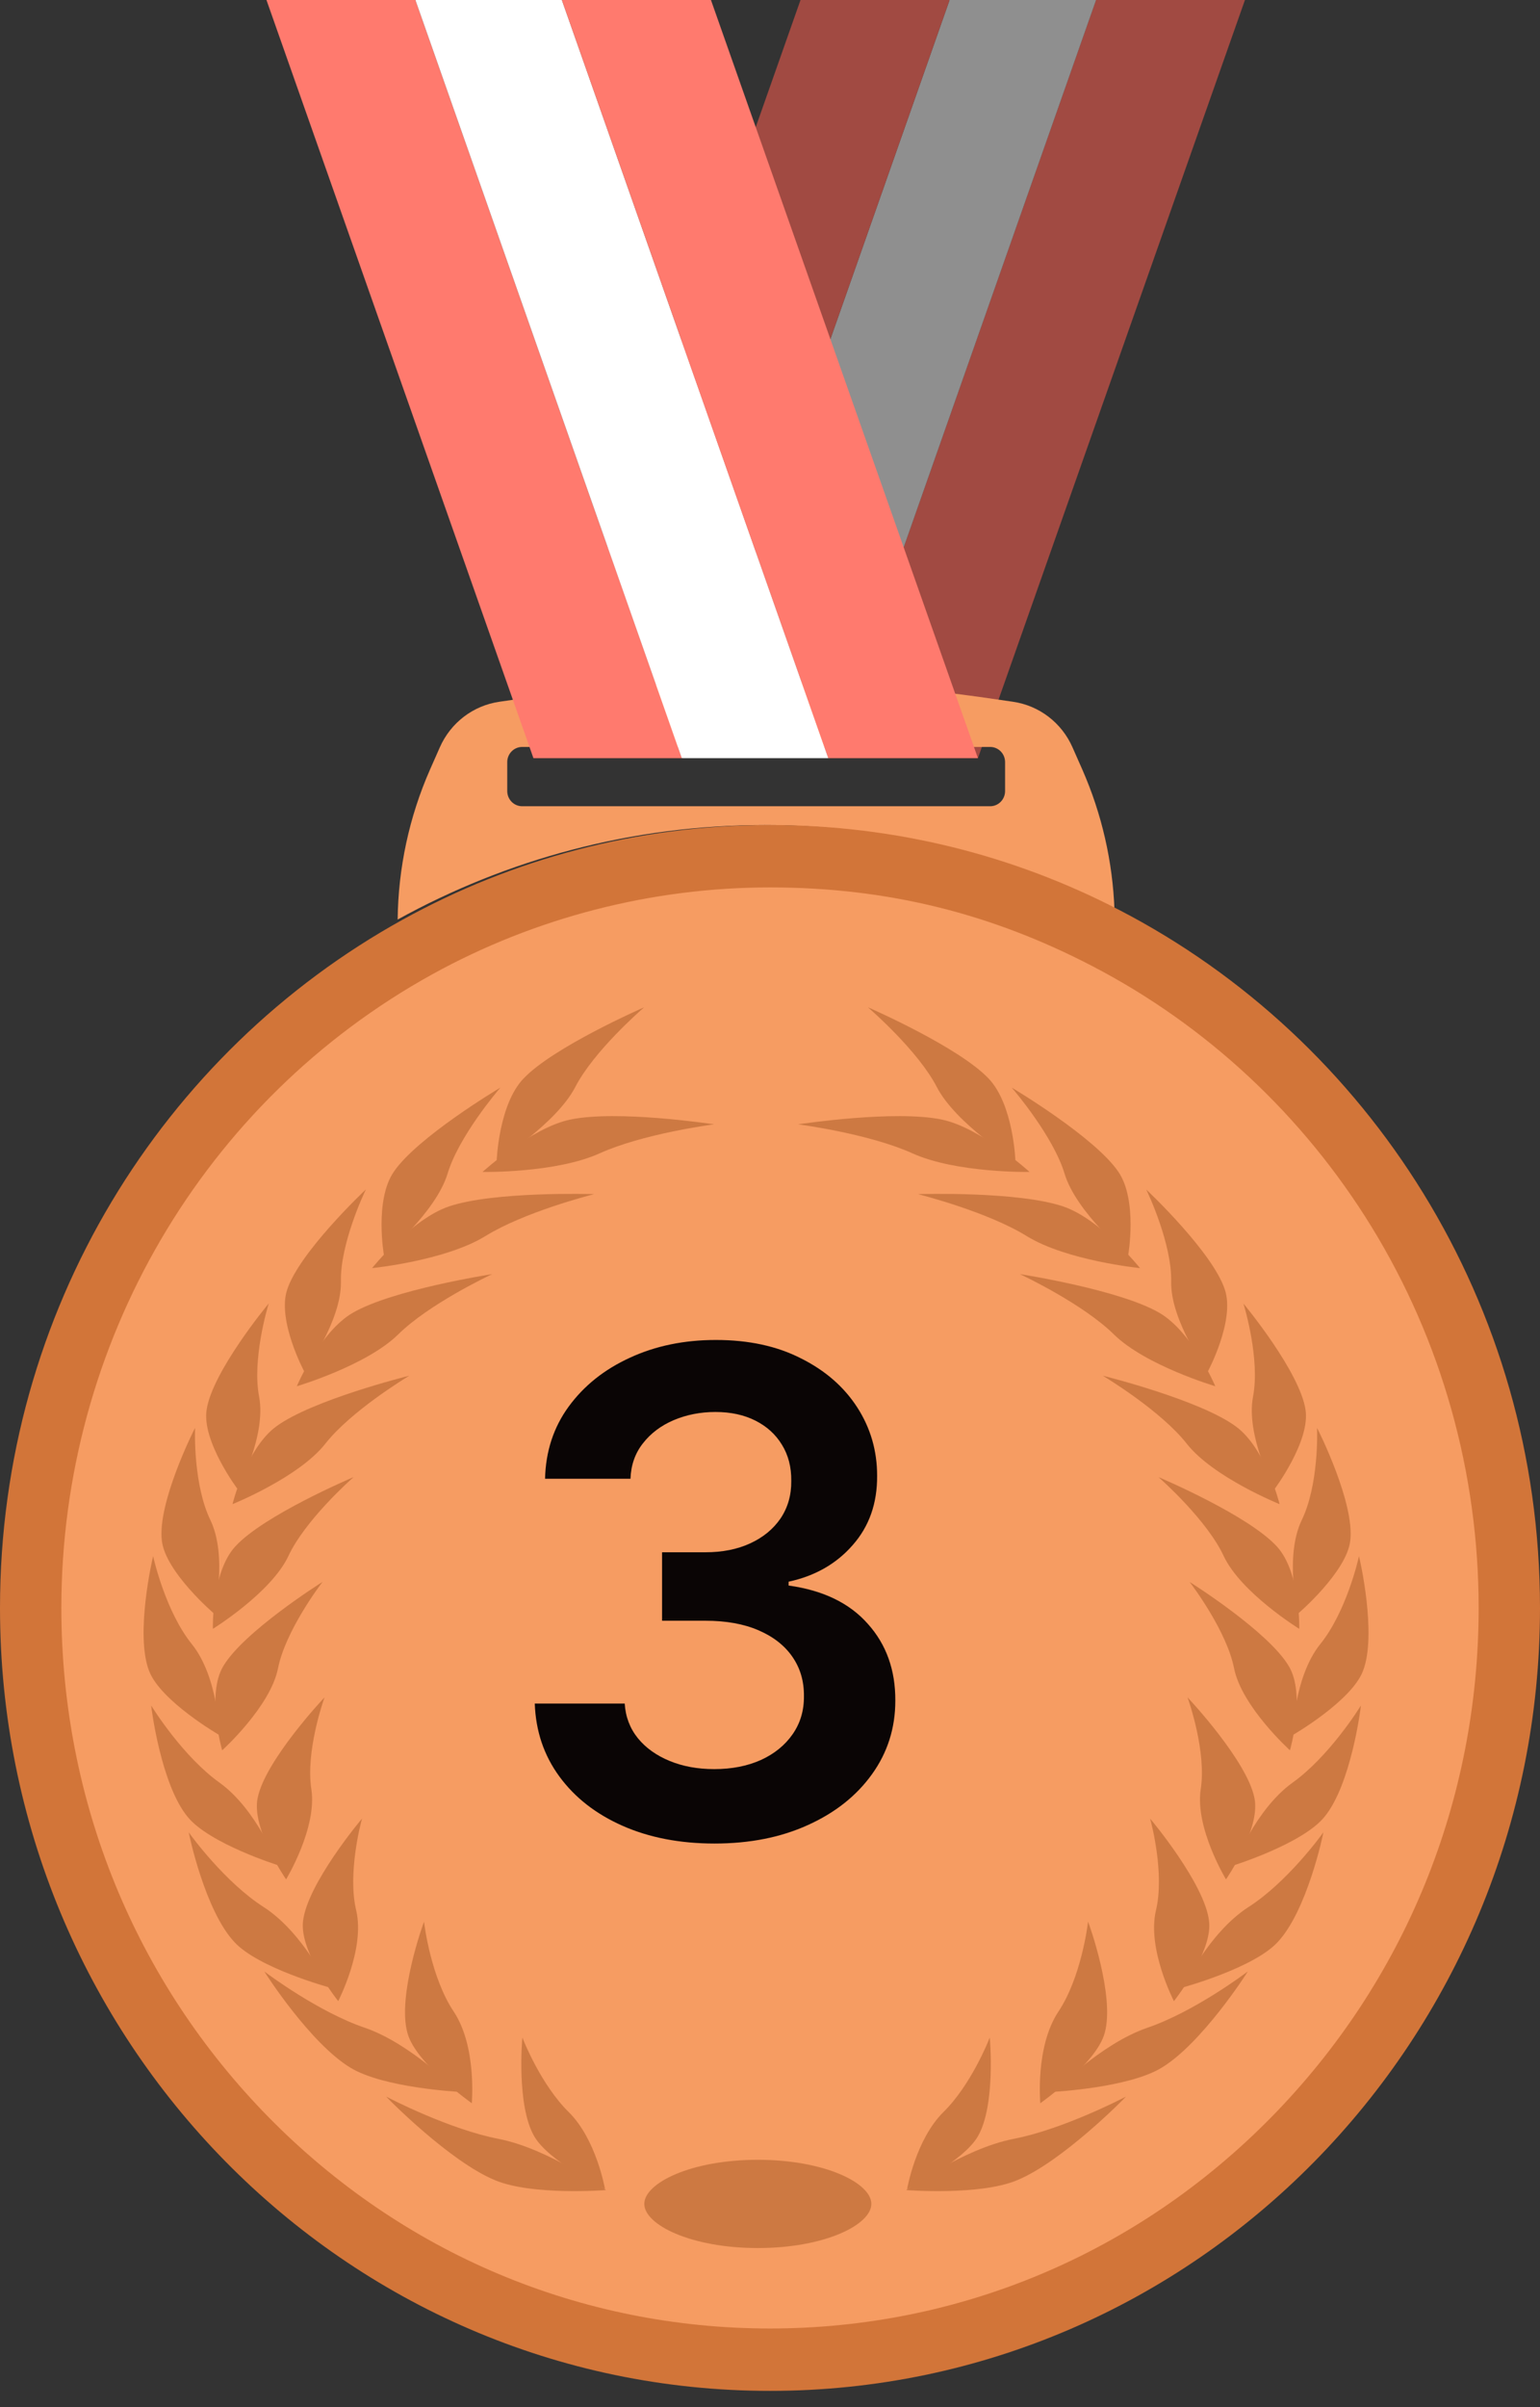
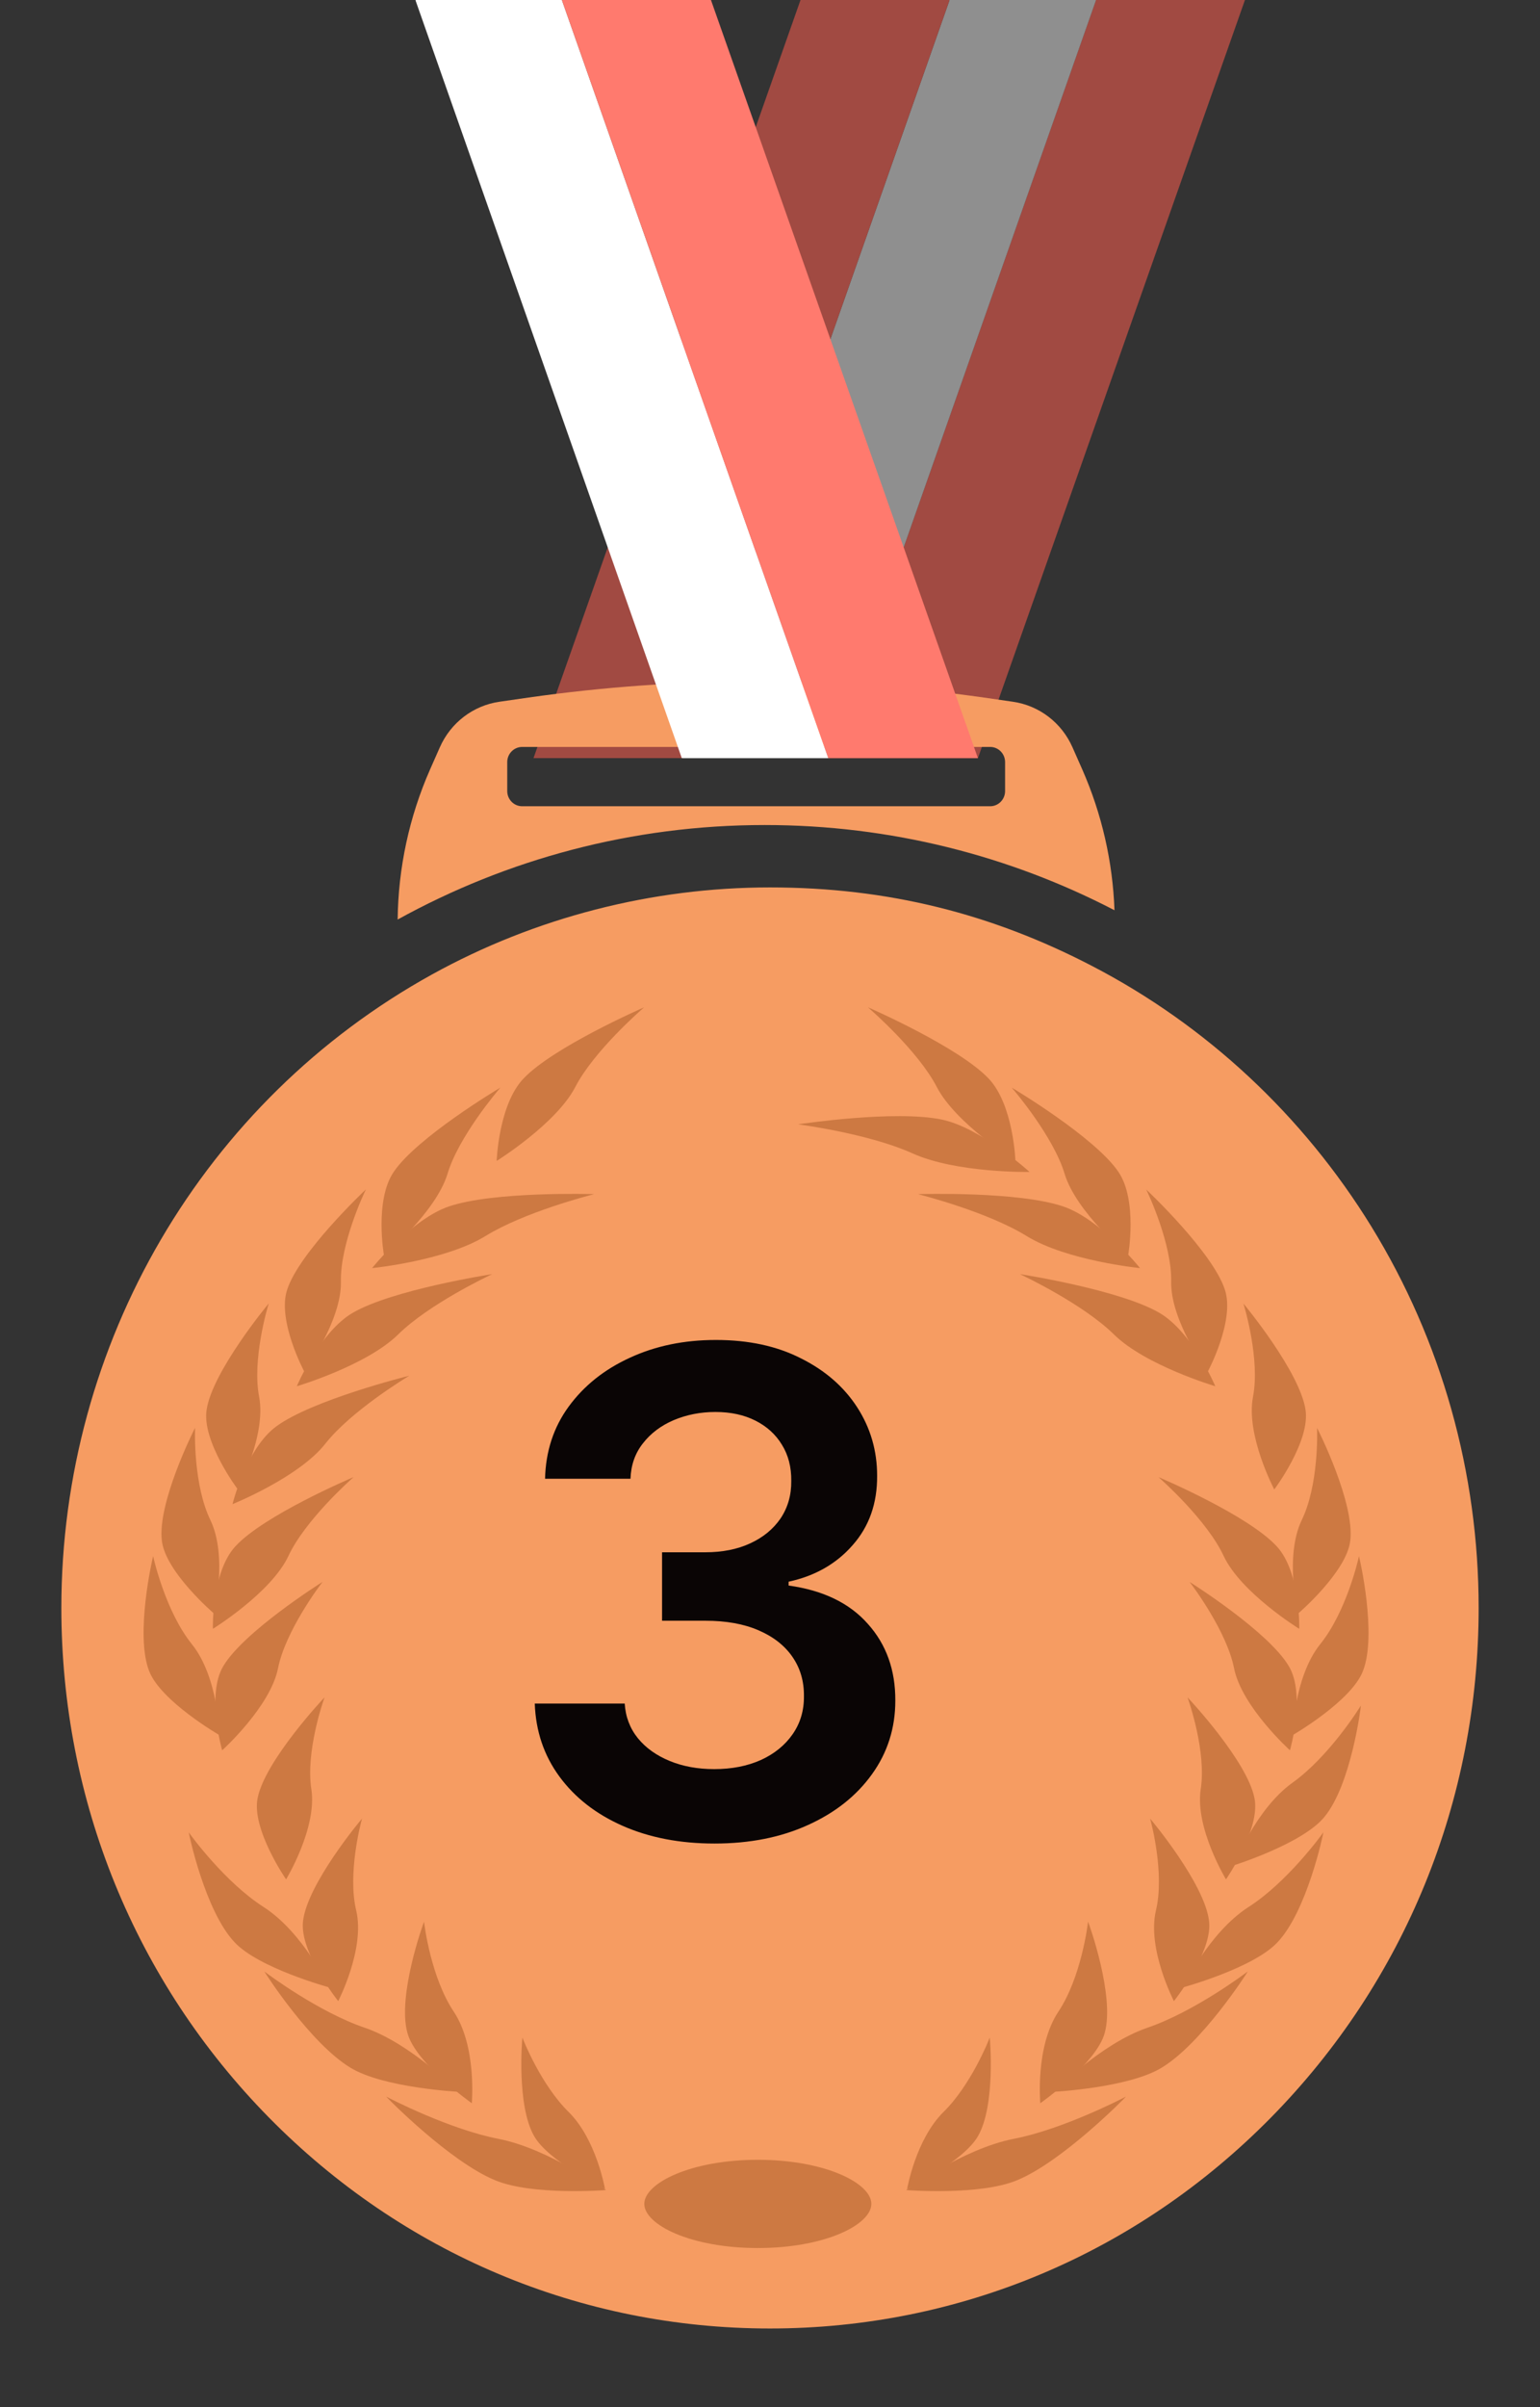
<svg xmlns="http://www.w3.org/2000/svg" width="32" height="50" viewBox="0 0 32 50" fill="none">
  <rect x="0" y="0" width="32" height="50" fill="#333333" stroke="none" />
  <path d="M25.869 6.10352e-05L20.321 15.747H17.239L22.77 0.013V6.10352e-05H25.869Z" fill="#A14A42" />
  <path d="M22.771 6.10352e-05V0.013L17.239 15.747H14.195L19.727 0.013V6.10352e-05H22.771Z" fill="#8F8F8F" />
  <path d="M19.727 6.10352e-05V0.013L14.195 15.747H11.086L16.634 6.10352e-05H19.727Z" fill="#A14A42" />
  <path d="M22.488 15.981C22.895 16.905 23.122 17.899 23.158 18.907C20.978 17.775 18.507 17.137 15.89 17.137C13.128 17.137 10.53 17.849 8.263 19.1C8.275 18.025 8.504 16.963 8.937 15.981L9.139 15.524C9.364 15.012 9.833 14.654 10.38 14.576L10.975 14.49C14.117 14.043 17.307 14.043 20.45 14.49L21.045 14.576C21.593 14.654 22.061 15.012 22.286 15.524L22.488 15.981ZM20.885 16.431V15.83C20.885 15.656 20.746 15.515 20.575 15.515H10.85C10.679 15.515 10.54 15.656 10.54 15.83V16.431C10.54 16.606 10.679 16.747 10.85 16.747H20.575C20.746 16.747 20.885 16.606 20.885 16.431Z" fill="#F69C62" />
-   <path d="M5.537 6.10352e-05L11.084 15.747H14.167L8.636 0.013V6.10352e-05H5.537Z" fill="#FF7A6E" />
  <path d="M8.636 6.10352e-05V0.013L14.167 15.747H17.211L11.68 0.013V6.10352e-05H8.636Z" fill="white" />
-   <path d="M11.679 6.10352e-05V0.013L17.211 15.747H20.32L14.773 6.10352e-05H11.679Z" fill="#FF7A6E" />
-   <path d="M23.267 18.907C28.451 21.597 32 27.076 32 33.399C32 42.38 24.836 49.662 16 49.662C7.163 49.662 0 42.38 0 33.399C0 27.225 3.384 21.854 8.372 19.1C10.639 17.848 13.237 17.137 16 17.137C18.616 17.137 21.087 17.775 23.267 18.907Z" fill="#D27539" />
+   <path d="M11.679 6.10352e-05V0.013L17.211 15.747H20.32L14.773 6.10352e-05Z" fill="#FF7A6E" />
  <path d="M15.999 48.366C12.066 48.366 8.369 46.81 5.587 43.983C2.807 41.156 1.275 37.397 1.275 33.399C1.275 27.907 4.227 22.865 8.98 20.239C11.121 19.057 13.548 18.433 15.999 18.433C18.451 18.433 20.605 18.981 22.687 20.062C25.068 21.297 27.076 23.17 28.496 25.477C29.954 27.848 30.725 30.588 30.725 33.399C30.725 37.396 29.193 41.155 26.412 43.982C23.631 46.809 19.933 48.366 15.999 48.366V48.366Z" fill="#F69C62" />
  <path d="M14.846 38.293C14.13 38.293 13.493 38.17 12.937 37.925C12.383 37.68 11.945 37.339 11.624 36.901C11.303 36.464 11.132 35.958 11.112 35.385H12.981C12.998 35.66 13.089 35.9 13.255 36.106C13.42 36.308 13.641 36.465 13.916 36.578C14.191 36.691 14.499 36.747 14.841 36.747C15.205 36.747 15.528 36.684 15.81 36.558C16.092 36.429 16.312 36.25 16.471 36.021C16.63 35.792 16.708 35.529 16.705 35.231C16.708 34.922 16.629 34.651 16.466 34.415C16.304 34.18 16.069 33.996 15.76 33.863C15.455 33.731 15.088 33.665 14.657 33.665H13.757V32.243H14.657C15.011 32.243 15.321 32.181 15.586 32.059C15.855 31.936 16.065 31.764 16.218 31.542C16.37 31.316 16.445 31.056 16.442 30.761C16.445 30.473 16.38 30.223 16.248 30.01C16.118 29.795 15.934 29.628 15.696 29.508C15.46 29.389 15.184 29.329 14.866 29.329C14.554 29.329 14.266 29.386 14 29.498C13.735 29.611 13.521 29.772 13.359 29.981C13.197 30.186 13.111 30.431 13.101 30.716H11.326C11.339 30.146 11.503 29.646 11.818 29.215C12.136 28.781 12.56 28.443 13.091 28.201C13.621 27.956 14.216 27.833 14.875 27.833C15.555 27.833 16.145 27.96 16.645 28.216C17.149 28.468 17.538 28.807 17.814 29.235C18.089 29.662 18.226 30.135 18.226 30.652C18.23 31.225 18.061 31.706 17.719 32.093C17.381 32.481 16.937 32.735 16.387 32.854V32.934C17.103 33.033 17.651 33.298 18.032 33.729C18.417 34.157 18.607 34.689 18.604 35.325C18.604 35.895 18.442 36.406 18.117 36.856C17.795 37.304 17.351 37.655 16.785 37.91C16.221 38.166 15.575 38.293 14.846 38.293Z" fill="#0A0505" />
  <path d="M13.385 20.923C13.385 20.923 13.384 20.925 13.382 20.926C13.313 20.985 12.338 21.836 11.955 22.577C11.557 23.345 10.321 24.113 10.321 24.114C10.319 24.114 10.362 22.939 10.88 22.401C11.499 21.75 13.328 20.948 13.384 20.924L13.385 20.923Z" fill="#CD7942" />
-   <path d="M14.835 23.354C14.835 23.354 14.833 23.355 14.832 23.355C14.735 23.367 13.346 23.557 12.461 23.956C11.544 24.371 10.027 24.343 10.027 24.343C10.026 24.343 11.04 23.422 11.851 23.255C12.825 23.052 14.774 23.345 14.836 23.354H14.835Z" fill="#CD7942" />
  <path d="M10.395 22.594C10.395 22.594 10.394 22.596 10.393 22.597C10.336 22.662 9.53 23.611 9.299 24.382C9.057 25.181 7.98 26.081 7.98 26.081C7.978 26.081 7.776 24.925 8.185 24.336C8.67 23.625 10.342 22.623 10.395 22.593V22.594Z" fill="#CD7942" />
  <path d="M12.342 24.805C12.342 24.805 12.339 24.806 12.338 24.806C12.243 24.83 10.892 25.178 10.088 25.674C9.255 26.188 7.733 26.341 7.732 26.34C7.731 26.34 8.556 25.317 9.333 25.058C10.267 24.744 12.278 24.802 12.341 24.804L12.342 24.805Z" fill="#CD7942" />
  <path d="M7.601 24.709C7.601 24.709 7.601 24.712 7.6 24.713C7.563 24.786 7.066 25.843 7.084 26.624C7.1 27.434 6.327 28.499 6.328 28.499C6.326 28.499 5.753 27.429 5.967 26.788C6.217 26.018 7.557 24.748 7.6 24.709H7.601Z" fill="#CD7942" />
  <path d="M10.225 26.466C10.225 26.466 10.224 26.467 10.222 26.468C10.136 26.508 8.911 27.091 8.276 27.716C7.619 28.364 6.168 28.794 6.168 28.794C6.166 28.794 6.649 27.659 7.335 27.266C8.157 26.791 10.163 26.475 10.225 26.466H10.225Z" fill="#CD7942" />
  <path d="M5.583 27.077C5.583 27.077 5.583 27.079 5.583 27.081C5.558 27.156 5.235 28.245 5.385 29.016C5.536 29.815 4.942 30.938 4.943 30.938C4.941 30.939 4.187 29.931 4.294 29.279C4.414 28.495 5.545 27.119 5.583 27.077H5.583Z" fill="#CD7942" />
  <path d="M8.504 28.576C8.504 28.576 8.503 28.578 8.501 28.578C8.422 28.625 7.291 29.313 6.76 29.988C6.21 30.688 4.832 31.243 4.832 31.243C4.829 31.243 5.121 30.078 5.743 29.627C6.486 29.082 8.443 28.59 8.504 28.576Z" fill="#CD7942" />
  <path d="M4.053 29.661C4.053 29.661 4.054 29.663 4.054 29.664C4.049 29.741 4.019 30.849 4.373 31.577C4.735 32.333 4.449 33.517 4.45 33.518C4.449 33.518 3.432 32.649 3.363 31.998C3.27 31.215 4.026 29.707 4.053 29.661Z" fill="#CD7942" />
  <path d="M7.345 30.683C7.345 30.683 7.344 30.684 7.343 30.686C7.277 30.743 6.338 31.581 5.993 32.32C5.635 33.084 4.424 33.833 4.424 33.833C4.422 33.833 4.396 32.652 4.891 32.12C5.48 31.477 7.289 30.706 7.345 30.683V30.683Z" fill="#CD7942" />
  <path d="M3.182 32.324C3.182 32.324 3.183 32.326 3.183 32.327C3.198 32.403 3.451 33.489 3.988 34.153C4.539 34.84 4.561 36.042 4.562 36.042C4.562 36.043 3.335 35.333 3.098 34.707C2.804 33.953 3.167 32.373 3.182 32.324L3.182 32.324Z" fill="#CD7942" />
  <path d="M6.701 32.86C6.701 32.86 6.7 32.862 6.699 32.863C6.647 32.928 5.93 33.881 5.777 34.653C5.618 35.452 4.617 36.356 4.617 36.356C4.615 36.356 4.285 35.202 4.638 34.611C5.056 33.9 6.649 32.89 6.7 32.86H6.701Z" fill="#CD7942" />
-   <path d="M3.142 35.426C3.142 35.426 3.143 35.428 3.144 35.429C3.185 35.499 3.812 36.494 4.564 37.03C5.338 37.587 5.78 38.745 5.782 38.745C5.782 38.745 4.349 38.296 3.898 37.738C3.347 37.069 3.143 35.476 3.142 35.426H3.142Z" fill="#CD7942" />
  <path d="M6.744 35.257C6.744 35.257 6.744 35.259 6.743 35.26C6.715 35.334 6.348 36.391 6.47 37.166C6.593 37.969 5.945 39.036 5.945 39.037C5.943 39.037 5.219 37.984 5.354 37.346C5.507 36.578 6.704 35.296 6.744 35.257Z" fill="#CD7942" />
  <path d="M3.922 38.062C3.922 38.062 3.924 38.063 3.925 38.064C3.972 38.133 4.682 39.104 5.48 39.613C6.301 40.142 6.838 41.281 6.841 41.281C6.841 41.281 5.367 40.88 4.87 40.339C4.263 39.691 3.928 38.112 3.923 38.062H3.922Z" fill="#CD7942" />
  <path d="M7.522 37.775C7.522 37.775 7.522 37.777 7.522 37.779C7.5 37.852 7.217 38.917 7.402 39.685C7.59 40.481 7.027 41.566 7.028 41.566C7.026 41.566 6.215 40.542 6.297 39.902C6.389 39.131 7.485 37.816 7.522 37.776V37.775Z" fill="#CD7942" />
  <path d="M5.494 40.951C5.494 40.951 5.496 40.952 5.497 40.953C5.569 41.009 6.623 41.794 7.579 42.119C8.564 42.458 9.514 43.449 9.517 43.449C9.517 43.449 7.967 43.367 7.283 42.95C6.453 42.449 5.518 40.998 5.494 40.951Z" fill="#CD7942" />
  <path d="M8.024 43.549C8.024 43.549 8.026 43.55 8.028 43.551C8.112 43.596 9.346 44.232 10.362 44.428C11.411 44.633 12.591 45.492 12.593 45.491C12.593 45.491 11.063 45.611 10.288 45.287C9.349 44.9 8.059 43.591 8.024 43.549V43.549Z" fill="#CD7942" />
  <path d="M8.811 39.916C8.811 39.916 8.812 39.917 8.812 39.919C8.819 39.995 8.958 41.083 9.43 41.787C9.913 42.518 9.802 43.687 9.804 43.687C9.803 43.687 8.636 42.863 8.466 42.227C8.252 41.462 8.791 39.962 8.812 39.916H8.811Z" fill="#CD7942" />
  <path d="M10.855 42.326C10.855 42.326 10.856 42.328 10.857 42.328C10.88 42.393 11.251 43.315 11.816 43.869C12.397 44.444 12.57 45.47 12.572 45.47C12.571 45.47 11.388 44.893 11.095 44.363C10.735 43.727 10.848 42.368 10.855 42.325V42.326Z" fill="#CD7942" />
  <path d="M18.035 20.923C18.035 20.923 18.036 20.925 18.038 20.926C18.107 20.985 19.082 21.836 19.465 22.577C19.863 23.345 21.099 24.113 21.099 24.113C21.101 24.113 21.058 22.939 20.54 22.4C19.921 21.75 18.092 20.947 18.035 20.923H18.035Z" fill="#CD7942" />
  <path d="M16.585 23.354C16.585 23.354 16.587 23.355 16.589 23.355C16.685 23.367 18.074 23.557 18.959 23.956C19.876 24.371 21.393 24.343 21.393 24.343C21.395 24.343 20.38 23.422 19.569 23.255C18.595 23.052 16.646 23.345 16.585 23.354Z" fill="#CD7942" />
  <path d="M21.025 22.594C21.025 22.594 21.026 22.596 21.027 22.597C21.085 22.662 21.89 23.611 22.122 24.382C22.363 25.181 23.441 26.081 23.441 26.081C23.443 26.081 23.644 24.925 23.236 24.336C22.75 23.625 21.078 22.623 21.025 22.593V22.594Z" fill="#CD7942" />
  <path d="M19.079 24.805C19.079 24.805 19.081 24.806 19.083 24.806C19.177 24.83 20.529 25.178 21.332 25.674C22.165 26.188 23.688 26.341 23.688 26.34C23.69 26.34 22.865 25.317 22.087 25.058C21.153 24.744 19.142 24.802 19.079 24.804L19.079 24.805Z" fill="#CD7942" />
  <path d="M23.819 24.71C23.819 24.71 23.819 24.712 23.82 24.713C23.857 24.786 24.354 25.843 24.336 26.625C24.32 27.434 25.093 28.499 25.092 28.499C25.094 28.499 25.667 27.429 25.452 26.789C25.202 26.018 23.863 24.748 23.819 24.71H23.819Z" fill="#CD7942" />
  <path d="M21.195 26.466C21.195 26.466 21.196 26.467 21.198 26.468C21.284 26.508 22.509 27.091 23.144 27.716C23.801 28.364 25.252 28.794 25.252 28.794C25.255 28.794 24.771 27.659 24.085 27.266C23.263 26.791 21.257 26.475 21.195 26.466H21.195Z" fill="#CD7942" />
  <path d="M25.838 27.077C25.838 27.077 25.838 27.079 25.838 27.08C25.863 27.156 26.186 28.245 26.036 29.016C25.884 29.815 26.479 30.938 26.478 30.938C26.48 30.938 27.233 29.931 27.127 29.279C27.006 28.494 25.875 27.119 25.837 27.077H25.838Z" fill="#CD7942" />
-   <path d="M22.916 28.576C22.916 28.576 22.917 28.578 22.919 28.578C22.998 28.625 24.13 29.313 24.66 29.988C25.21 30.688 26.588 31.243 26.588 31.243C26.591 31.243 26.299 30.078 25.677 29.627C24.934 29.082 22.977 28.59 22.916 28.576Z" fill="#CD7942" />
  <path d="M27.367 29.661C27.367 29.661 27.367 29.663 27.367 29.664C27.372 29.741 27.402 30.849 27.048 31.577C26.686 32.333 26.972 33.517 26.971 33.518C26.972 33.518 27.988 32.648 28.058 31.998C28.15 31.215 27.395 29.707 27.367 29.661Z" fill="#CD7942" />
  <path d="M24.075 30.683C24.075 30.683 24.076 30.684 24.077 30.686C24.143 30.743 25.083 31.581 25.427 32.32C25.785 33.084 26.996 33.833 26.997 33.833C26.999 33.833 27.024 32.652 26.53 32.12C25.94 31.477 24.132 30.706 24.075 30.683V30.683Z" fill="#CD7942" />
  <path d="M28.238 32.324C28.238 32.324 28.237 32.326 28.237 32.327C28.223 32.403 27.97 33.489 27.432 34.153C26.882 34.84 26.86 36.042 26.858 36.042C26.859 36.043 28.085 35.333 28.322 34.707C28.616 33.954 28.254 32.373 28.238 32.324L28.238 32.324Z" fill="#CD7942" />
  <path d="M24.72 32.86C24.72 32.86 24.721 32.862 24.722 32.863C24.773 32.928 25.491 33.881 25.643 34.653C25.803 35.452 26.804 36.356 26.804 36.356C26.806 36.356 27.135 35.202 26.782 34.611C26.365 33.9 24.771 32.89 24.72 32.86H24.72Z" fill="#CD7942" />
  <path d="M28.278 35.426C28.278 35.426 28.276 35.428 28.276 35.429C28.235 35.499 27.608 36.494 26.856 37.03C26.082 37.587 25.64 38.745 25.638 38.745C25.638 38.745 27.071 38.296 27.522 37.738C28.073 37.069 28.277 35.476 28.278 35.426Z" fill="#CD7942" />
  <path d="M24.676 35.257C24.676 35.257 24.676 35.259 24.677 35.26C24.704 35.334 25.072 36.391 24.95 37.166C24.827 37.969 25.475 39.036 25.475 39.037C25.476 39.037 26.201 37.984 26.066 37.346C25.913 36.578 24.715 35.296 24.676 35.257Z" fill="#CD7942" />
  <path d="M27.498 38.062C27.498 38.062 27.496 38.063 27.495 38.064C27.449 38.133 26.738 39.104 25.941 39.613C25.119 40.142 24.582 41.281 24.58 41.281C24.58 41.281 26.053 40.88 26.55 40.339C27.158 39.691 27.493 38.112 27.498 38.062H27.498Z" fill="#CD7942" />
  <path d="M23.899 37.775C23.899 37.775 23.899 37.777 23.899 37.778C23.921 37.852 24.204 38.917 24.019 39.685C23.831 40.481 24.393 41.565 24.393 41.566C24.394 41.566 25.206 40.541 25.123 39.901C25.032 39.131 23.935 37.816 23.898 37.775L23.899 37.775Z" fill="#CD7942" />
  <path d="M25.927 40.951C25.927 40.951 25.924 40.952 25.923 40.953C25.852 41.009 24.797 41.794 23.842 42.119C22.857 42.458 21.906 43.449 21.904 43.449C21.904 43.449 23.453 43.367 24.137 42.95C24.967 42.449 25.903 40.998 25.927 40.951Z" fill="#CD7942" />
  <path d="M23.397 43.549C23.397 43.549 23.395 43.55 23.393 43.551C23.309 43.596 22.075 44.232 21.059 44.428C20.011 44.633 18.83 45.492 18.828 45.491C18.828 45.491 20.358 45.611 21.133 45.287C22.072 44.9 23.362 43.591 23.397 43.549V43.549Z" fill="#CD7942" />
  <path d="M22.609 39.916C22.609 39.916 22.608 39.917 22.608 39.919C22.601 39.995 22.462 41.083 21.991 41.787C21.507 42.518 21.618 43.687 21.616 43.687C21.617 43.687 22.785 42.863 22.955 42.227C23.169 41.462 22.63 39.962 22.609 39.916Z" fill="#CD7942" />
  <path d="M20.566 42.326C20.566 42.326 20.564 42.328 20.564 42.328C20.541 42.393 20.17 43.315 19.605 43.869C19.024 44.444 18.85 45.47 18.849 45.47C18.85 45.47 20.033 44.893 20.326 44.363C20.686 43.727 20.573 42.368 20.566 42.325L20.566 42.326Z" fill="#CD7942" />
  <path d="M15.747 46.695C14.357 46.695 13.388 46.212 13.388 45.778C13.388 45.345 14.357 44.862 15.747 44.862C17.137 44.862 18.106 45.345 18.106 45.778C18.106 46.212 17.137 46.695 15.747 46.695Z" fill="#CD7942" />
</svg>